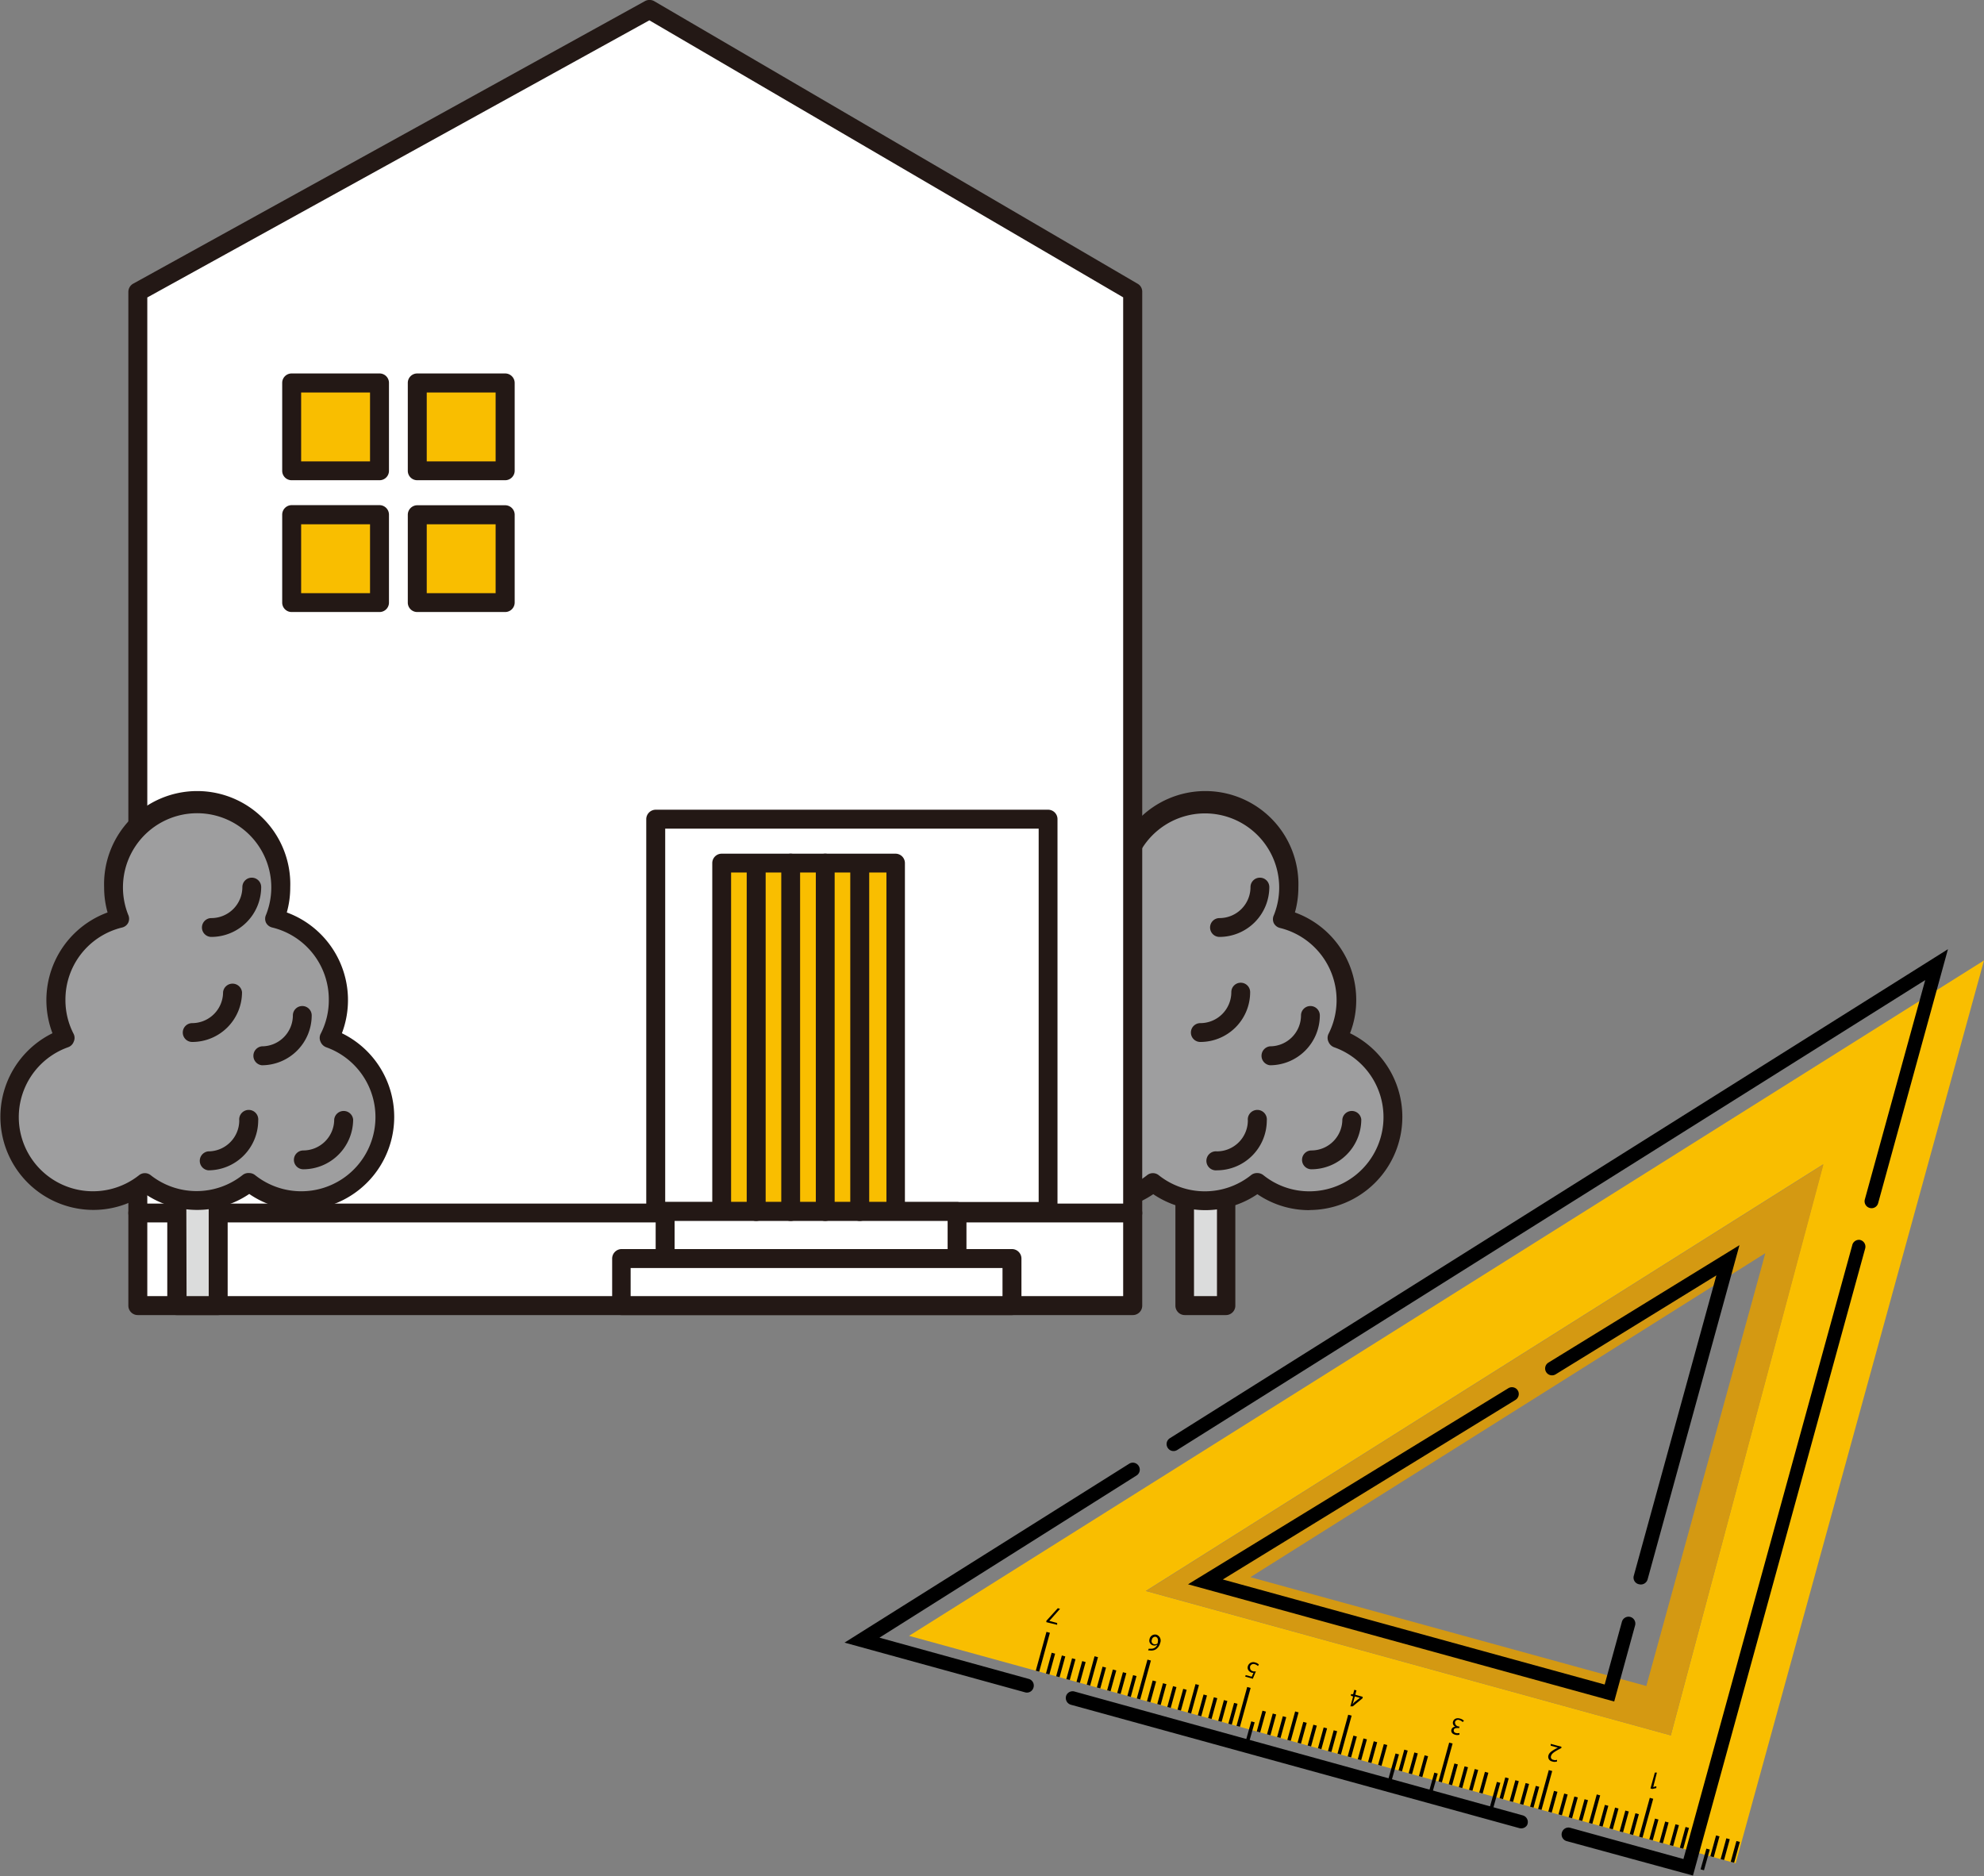
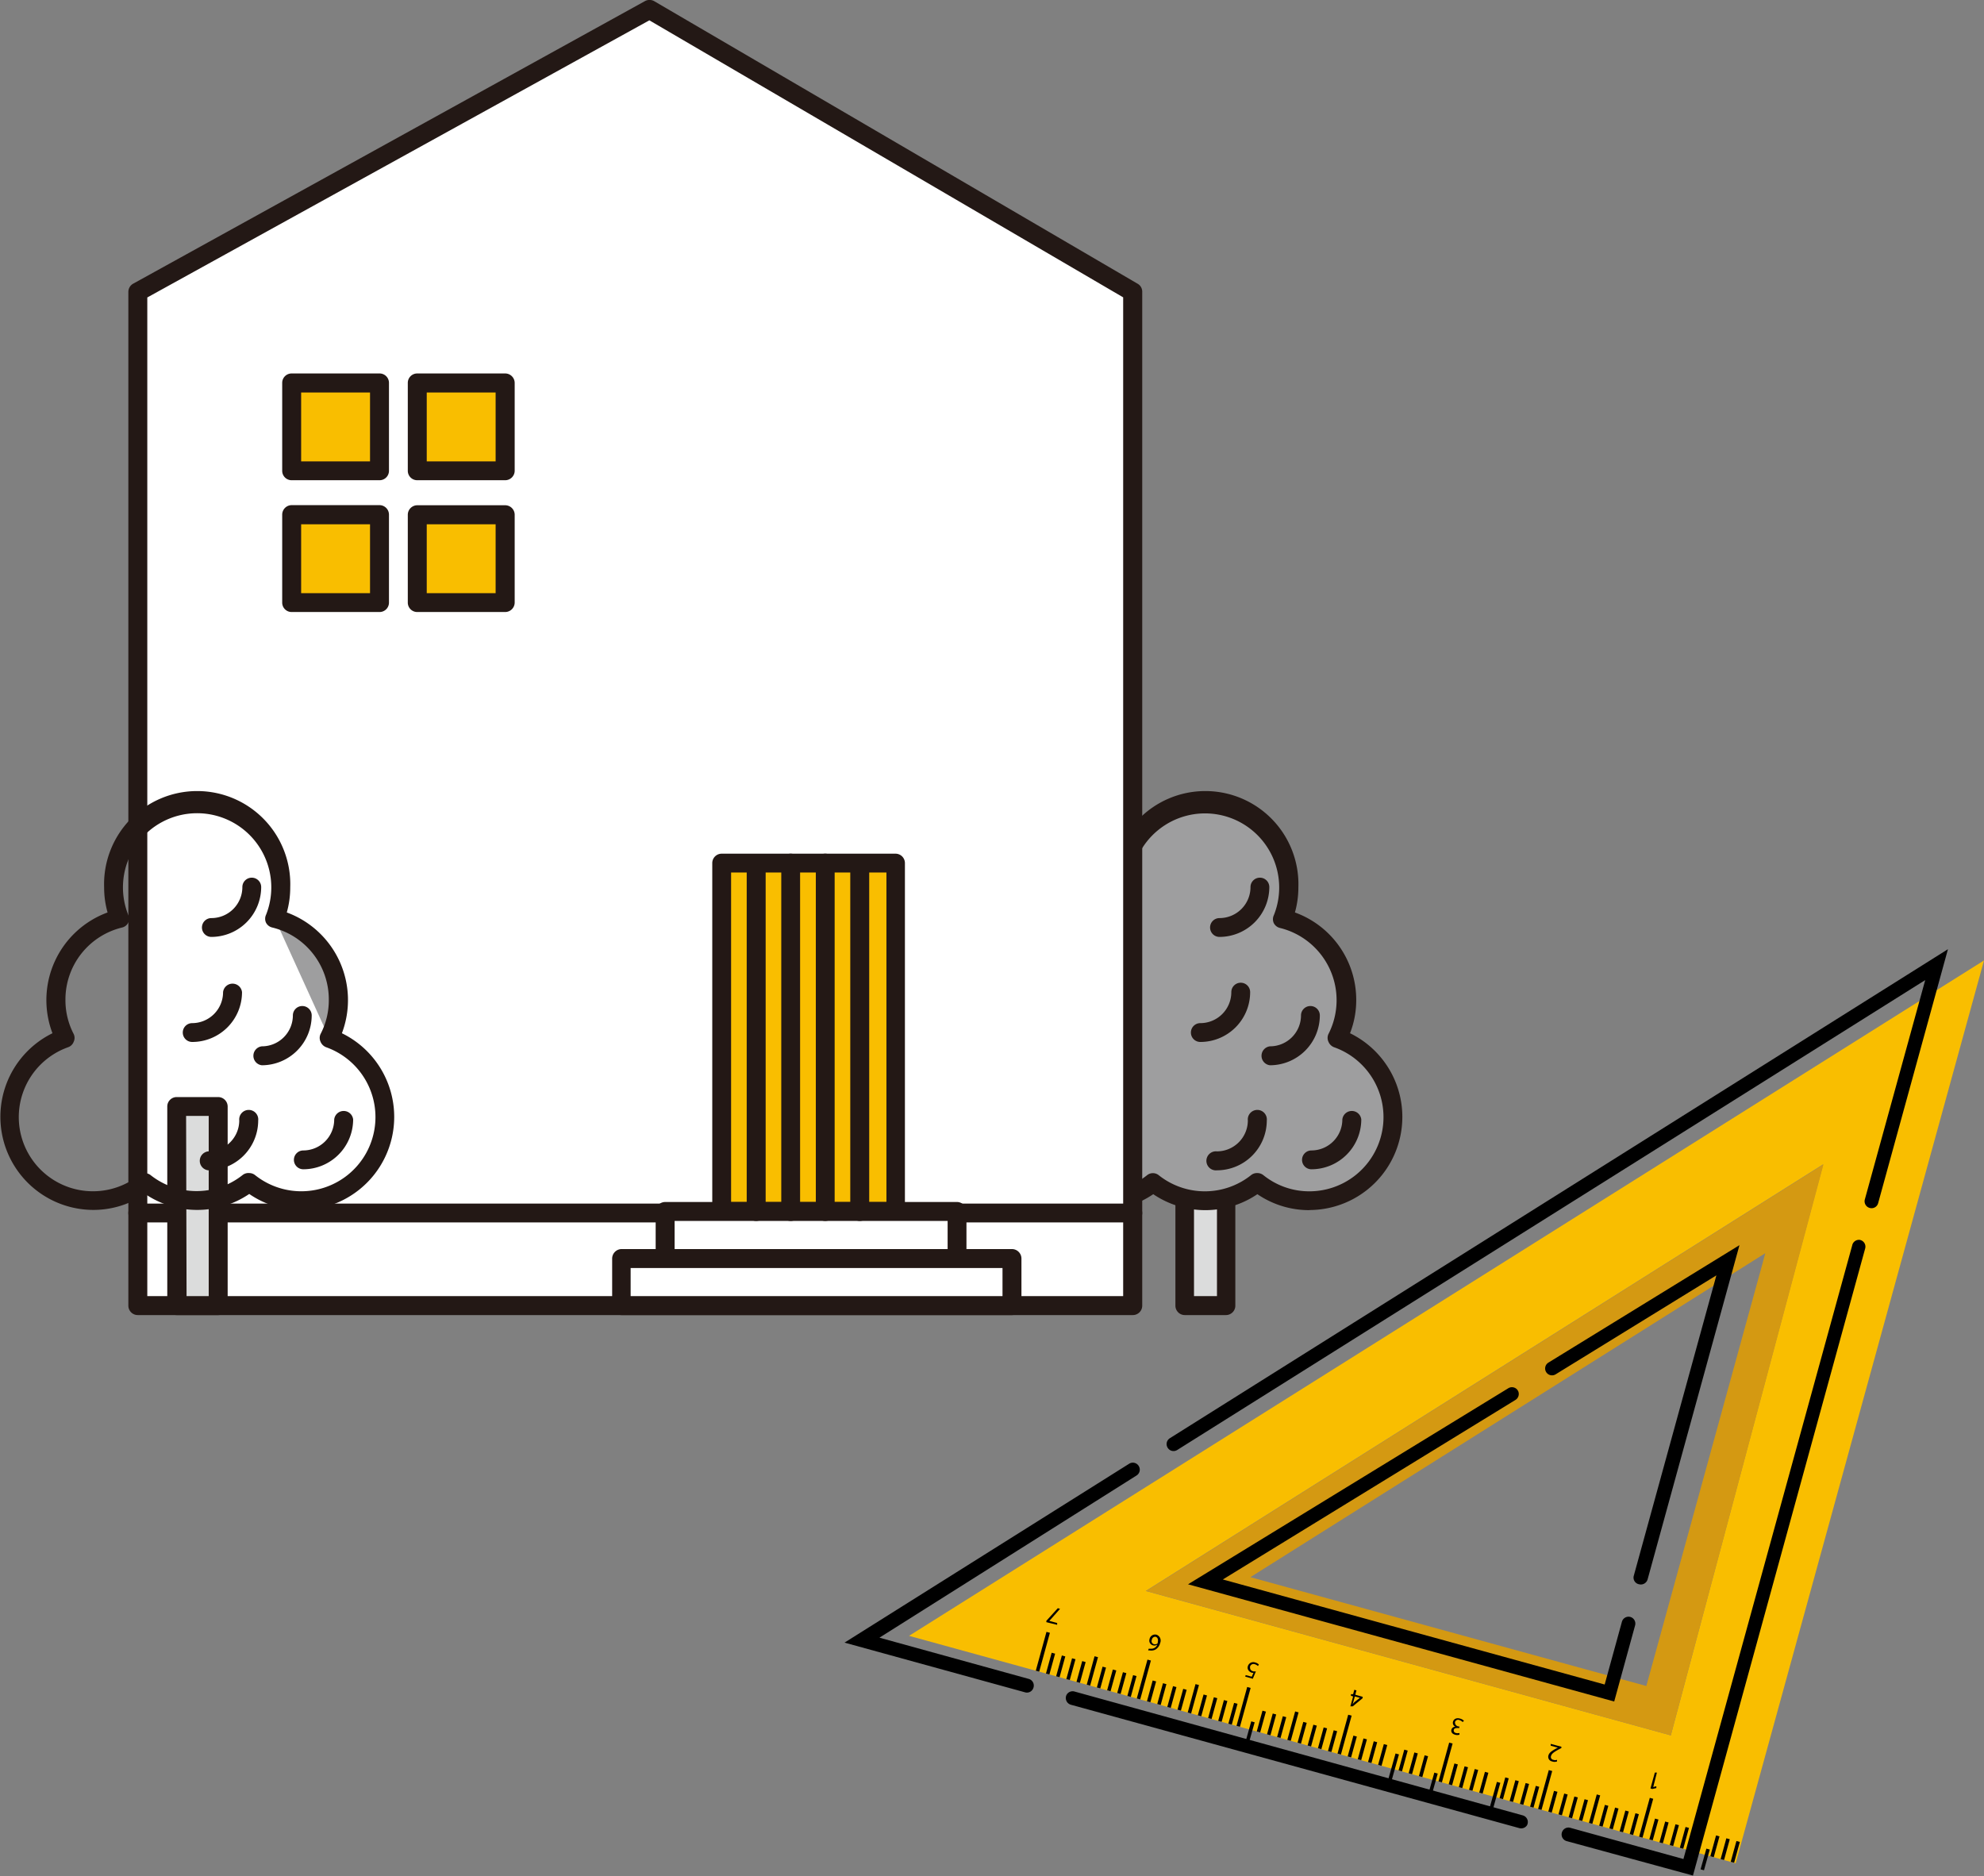
<svg xmlns="http://www.w3.org/2000/svg" viewBox="0 0 172.81 163.42">
  <rect x="0" y="0" width="172.81" height="163.42" fill="#808080" stroke="none" />
  <defs>
    <style>.cls-1{fill:#dbdcdc;}.cls-2{fill:#231815;}.cls-3{fill:#9e9e9f;}.cls-4{fill:#fff;}.cls-5{fill:#f9be00;}.cls-6{fill:#d49912;}.cls-7{fill:#020100;}</style>
  </defs>
  <g id="レイヤー_2" data-name="レイヤー 2">
    <g id="Contents">
      <rect class="cls-1" x="103.2" y="96.38" width="3.58" height="17.35" />
      <path class="cls-2" d="M106.78,114.55H103.2a.82.82,0,0,1-.82-.82V96.38a.82.82,0,0,1,.82-.82h3.58a.82.82,0,0,1,.82.82v17.35A.82.82,0,0,1,106.78,114.55ZM104,112.9H106V97.2H104Z" />
      <path class="cls-3" d="M116.5,90.44A7.3,7.3,0,0,0,111.74,80a7.29,7.29,0,1,0-13.51,0,7.28,7.28,0,0,0-4.75,10.41,7.28,7.28,0,1,0,7,12.56,7.26,7.26,0,0,0,9.07,0,7.28,7.28,0,1,0,7-12.56Z" />
      <path class="cls-2" d="M114.06,105.41a8,8,0,0,1-4.54-1.39,8.09,8.09,0,0,1-9.07,0,8,8,0,0,1-4.53,1.39A8.1,8.1,0,0,1,92.39,90a7.9,7.9,0,0,1-.54-2.9,8.08,8.08,0,0,1,5.33-7.62,8,8,0,0,1-.3-2.18,8.11,8.11,0,1,1,16.21,0,8,8,0,0,1-.3,2.18,8.09,8.09,0,0,1,5.34,7.62,7.9,7.9,0,0,1-.54,2.9,8.11,8.11,0,0,1-3.53,15.4Zm-4.54-3.23a.84.84,0,0,1,.52.18,6.37,6.37,0,0,0,4,1.41,6.46,6.46,0,0,0,2.16-12.55.86.86,0,0,1-.49-.48.79.79,0,0,1,0-.67,6.48,6.48,0,0,0-4.22-9.24.82.82,0,0,1-.54-.42.81.81,0,0,1,0-.68,6.46,6.46,0,1,0-12.45-2.42A6.28,6.28,0,0,0,99,79.73a.85.85,0,0,1,0,.68.78.78,0,0,1-.53.42,6.46,6.46,0,0,0-4.22,9.24.82.82,0,0,1,0,.67.86.86,0,0,1-.49.48,6.46,6.46,0,0,0,2.16,12.55,6.39,6.39,0,0,0,4-1.41.81.81,0,0,1,1,0,6.45,6.45,0,0,0,8.05,0A.81.81,0,0,1,109.52,102.18Z" />
      <path class="cls-2" d="M114.23,101.85a.82.82,0,1,1,0-1.64,2.7,2.7,0,0,0,2.69-2.7.83.83,0,0,1,1.65,0A4.35,4.35,0,0,1,114.23,101.85Z" />
      <path class="cls-2" d="M110.62,92.79a.83.83,0,0,1,0-1.65,2.7,2.7,0,0,0,2.7-2.69.82.82,0,1,1,1.64,0A4.35,4.35,0,0,1,110.62,92.79Z" />
      <path class="cls-2" d="M106,101.94a.83.83,0,1,1,0-1.65,2.7,2.7,0,0,0,2.69-2.69.83.83,0,1,1,1.65,0A4.35,4.35,0,0,1,106,101.94Z" />
      <path class="cls-2" d="M104.55,90.76a.82.82,0,0,1,0-1.64,2.7,2.7,0,0,0,2.7-2.7.82.82,0,1,1,1.64,0A4.34,4.34,0,0,1,104.55,90.76Z" />
      <path class="cls-2" d="M106.22,81.61a.82.82,0,0,1,0-1.64,2.7,2.7,0,0,0,2.7-2.7.82.82,0,1,1,1.64,0A4.35,4.35,0,0,1,106.22,81.61Z" />
      <polygon class="cls-4" points="12.01 25.43 56.57 0.82 98.67 25.43 98.67 113.73 12.01 113.73 12.01 25.43" />
      <path class="cls-2" d="M98.67,114.55H12a.82.82,0,0,1-.82-.82V25.43a.82.82,0,0,1,.42-.72L56.17.1a.83.83,0,0,1,.81,0l42.1,24.61a.79.79,0,0,1,.41.71v88.3A.82.82,0,0,1,98.67,114.55ZM12.83,112.9h85v-87L56.56,1.77,12.83,25.91Z" />
      <rect class="cls-5" x="25.4" y="33.35" width="7.65" height="7.65" />
      <path class="cls-2" d="M33.06,41.83H25.4a.82.82,0,0,1-.82-.82V33.35a.82.82,0,0,1,.82-.82h7.66a.82.82,0,0,1,.82.82V41A.82.82,0,0,1,33.06,41.83Zm-6.83-1.64h6v-6h-6Z" />
      <rect class="cls-5" x="36.34" y="33.35" width="7.65" height="7.65" />
      <path class="cls-2" d="M44,41.83H36.34a.82.82,0,0,1-.82-.82V33.35a.82.82,0,0,1,.82-.82H44a.83.83,0,0,1,.83.82V41A.83.83,0,0,1,44,41.83Zm-6.83-1.64h6v-6h-6Z" />
      <rect class="cls-5" x="25.4" y="44.84" width="7.65" height="7.65" />
      <path class="cls-2" d="M33.06,53.31H25.4a.82.82,0,0,1-.82-.82V44.84A.83.83,0,0,1,25.4,44h7.66a.83.83,0,0,1,.82.83v7.65A.82.82,0,0,1,33.06,53.31Zm-6.83-1.64h6v-6h-6Z" />
      <rect class="cls-5" x="36.34" y="44.84" width="7.65" height="7.65" />
      <path class="cls-2" d="M44,53.31H36.34a.82.82,0,0,1-.82-.82V44.84a.83.83,0,0,1,.82-.83H44a.83.83,0,0,1,.83.83v7.65A.83.83,0,0,1,44,53.31Zm-6.83-1.64h6v-6h-6Z" />
      <rect class="cls-4" x="57.12" y="71.35" width="34.17" height="34.17" />
-       <path class="cls-2" d="M91.29,106.35H57.12a.83.83,0,0,1-.83-.82V71.35a.83.83,0,0,1,.83-.82H91.29a.82.82,0,0,1,.82.82v34.18A.82.82,0,0,1,91.29,106.35ZM57.94,104.7H90.47V72.18H57.94Z" />
      <rect class="cls-5" x="62.86" y="75.18" width="15.17" height="30.34" />
      <path class="cls-2" d="M78,106.35H62.86a.82.82,0,0,1-.82-.82V75.18a.82.82,0,0,1,.82-.82H78a.82.82,0,0,1,.82.82v30.35A.82.82,0,0,1,78,106.35ZM63.68,104.7H77.21V76H63.68Z" />
-       <line class="cls-4" x1="98.67" y1="105.66" x2="12.01" y2="105.66" />
      <path class="cls-2" d="M98.67,106.48H12a.82.82,0,1,1,0-1.64H98.67a.82.82,0,1,1,0,1.64Z" />
      <rect class="cls-4" x="57.94" y="105.53" width="25.42" height="4.1" />
      <path class="cls-2" d="M83.36,110.45H57.94a.83.83,0,0,1-.83-.82v-4.1a.83.83,0,0,1,.83-.83H83.36a.83.83,0,0,1,.82.83v4.1A.82.82,0,0,1,83.36,110.45Zm-24.6-1.65H82.54v-2.45H58.76Z" />
      <rect class="cls-4" x="54.11" y="109.63" width="34.04" height="4.1" />
      <path class="cls-2" d="M88.14,114.55h-34a.82.82,0,0,1-.82-.82v-4.1a.83.83,0,0,1,.82-.83h34a.83.83,0,0,1,.83.83v4.1A.83.83,0,0,1,88.14,114.55ZM54.93,112.9H87.32v-2.45H54.93Z" />
      <line class="cls-4" x1="65.86" y1="105.53" x2="65.86" y2="75.18" />
      <path class="cls-2" d="M65.86,106.35a.82.82,0,0,1-.82-.82V75.18a.83.83,0,0,1,1.65,0v30.35A.83.83,0,0,1,65.86,106.35Z" />
      <line class="cls-4" x1="68.87" y1="105.53" x2="68.87" y2="75.18" />
      <path class="cls-2" d="M68.87,106.35a.82.82,0,0,1-.82-.82V75.18a.82.82,0,0,1,1.64,0v30.35A.82.82,0,0,1,68.87,106.35Z" />
      <line class="cls-4" x1="71.88" y1="105.53" x2="71.88" y2="75.18" />
      <path class="cls-2" d="M71.88,106.35a.82.82,0,0,1-.82-.82V75.18a.82.82,0,1,1,1.64,0v30.35A.82.82,0,0,1,71.88,106.35Z" />
      <line class="cls-4" x1="74.89" y1="105.53" x2="74.89" y2="75.18" />
      <path class="cls-2" d="M74.89,106.35a.83.83,0,0,1-.83-.82V75.18a.83.83,0,0,1,1.65,0v30.35A.82.82,0,0,1,74.89,106.35Z" />
      <rect class="cls-1" x="15.39" y="96.38" width="3.58" height="17.35" />
      <path class="cls-2" d="M19,114.55H15.39a.82.82,0,0,1-.82-.82V96.38a.82.82,0,0,1,.82-.82H19a.83.83,0,0,1,.83.82v17.35A.83.83,0,0,1,19,114.55Zm-2.75-1.65h1.93V97.2H16.21Z" />
-       <path class="cls-3" d="M28.68,90.44a7.19,7.19,0,0,0,.81-3.33A7.29,7.29,0,0,0,23.93,80a7.29,7.29,0,1,0-13.51,0,7.29,7.29,0,0,0-5.56,7.08,7.19,7.19,0,0,0,.81,3.33,7.28,7.28,0,1,0,7,12.56,7.26,7.26,0,0,0,9.07,0,7.28,7.28,0,1,0,7-12.56Z" />
+       <path class="cls-3" d="M28.68,90.44a7.19,7.19,0,0,0,.81-3.33A7.29,7.29,0,0,0,23.93,80Z" />
      <path class="cls-2" d="M26.25,105.41A8,8,0,0,1,21.71,104a8.09,8.09,0,0,1-9.07,0,8,8,0,0,1-4.53,1.39A8.11,8.11,0,0,1,4.57,90a8.13,8.13,0,0,1,4.8-10.52,8,8,0,0,1-.3-2.18,8.11,8.11,0,1,1,16.21,0,8,8,0,0,1-.3,2.18A8.13,8.13,0,0,1,29.78,90a8.11,8.11,0,0,1-3.53,15.4Zm-4.54-3.23a.81.81,0,0,1,.51.18,6.46,6.46,0,1,0,6.19-11.14.86.86,0,0,1-.49-.48.79.79,0,0,1,0-.67,6.37,6.37,0,0,0,.72-3,6.45,6.45,0,0,0-4.93-6.28.82.82,0,0,1-.54-.42.81.81,0,0,1,0-.68,6.46,6.46,0,1,0-12,0,.81.81,0,0,1,0,.68.8.8,0,0,1-.53.42,6.45,6.45,0,0,0-4.94,6.28,6.37,6.37,0,0,0,.72,3,.79.79,0,0,1,0,.67.8.8,0,0,1-.49.48,6.46,6.46,0,1,0,6.19,11.14.81.81,0,0,1,1,0,6.45,6.45,0,0,0,8,0A.81.81,0,0,1,21.71,102.18Z" />
      <path class="cls-2" d="M26.42,101.85a.82.82,0,1,1,0-1.64,2.7,2.7,0,0,0,2.69-2.7.83.83,0,0,1,1.65,0A4.35,4.35,0,0,1,26.42,101.85Z" />
      <path class="cls-2" d="M22.81,92.79a.83.83,0,0,1,0-1.65,2.7,2.7,0,0,0,2.7-2.69.82.82,0,1,1,1.64,0A4.35,4.35,0,0,1,22.81,92.79Z" />
      <path class="cls-2" d="M18.14,101.94a.83.83,0,0,1,0-1.65,2.7,2.7,0,0,0,2.7-2.69.83.83,0,1,1,1.65,0A4.35,4.35,0,0,1,18.14,101.94Z" />
      <path class="cls-2" d="M16.74,90.76a.82.82,0,1,1,0-1.64,2.7,2.7,0,0,0,2.69-2.7.83.83,0,0,1,1.65,0A4.34,4.34,0,0,1,16.74,90.76Z" />
      <path class="cls-2" d="M18.41,81.61a.82.82,0,1,1,0-1.64,2.7,2.7,0,0,0,2.7-2.7.82.82,0,1,1,1.64,0A4.35,4.35,0,0,1,18.41,81.61Z" />
      <path class="cls-5" d="M151.18,162.3l21.63-78.64L79.18,142.49Zm-5.65-11.14L99.8,138.58l59-37.16Z" />
      <path class="cls-6" d="M145.53,151.16l13.3-49.74-59,37.16Zm8.23-42-.27,1L143.4,146.86l-34.49-9.48Z" />
      <rect class="cls-7" x="150.21" y="161.16" width="1.88" height="0.31" transform="translate(-44.48 264.26) rotate(-74.62)" />
      <rect class="cls-7" x="149.32" y="160.92" width="1.88" height="0.31" transform="translate(-44.89 263.23) rotate(-74.62)" />
      <rect class="cls-7" x="148.43" y="160.67" width="1.88" height="0.31" transform="translate(-45.31 262.19) rotate(-74.62)" />
      <rect class="cls-7" x="147.55" y="160.43" width="1.88" height="0.31" transform="matrix(0.27, -0.96, 0.96, 0.27, -45.73, 261.16)" />
      <rect class="cls-7" x="143.12" y="159.21" width="1.88" height="0.31" transform="translate(-47.81 255.99) rotate(-74.62)" />
      <rect class="cls-7" x="144" y="159.45" width="1.88" height="0.31" transform="translate(-47.39 257.03) rotate(-74.62)" />
      <rect class="cls-7" x="144.89" y="159.7" width="1.88" height="0.31" transform="translate(-46.97 258.06) rotate(-74.62)" />
      <rect class="cls-7" x="145.78" y="159.94" width="1.88" height="0.31" transform="translate(-46.56 259.09) rotate(-74.62)" />
      <rect class="cls-7" x="146.41" y="159.85" width="2.57" height="0.31" transform="translate(-45.75 259.97) rotate(-74.62)" />
      <rect class="cls-7" x="141.63" y="158.18" width="3.51" height="0.31" transform="translate(-47.31 254.59) rotate(-74.62)" />
      <rect class="cls-7" x="141.41" y="158.74" width="1.88" height="0.31" transform="translate(-48.61 254) rotate(-74.62)" />
      <rect class="cls-7" x="140.52" y="158.5" width="1.88" height="0.31" transform="translate(-49.02 252.97) rotate(-74.62)" />
      <rect class="cls-7" x="139.64" y="158.25" width="1.88" height="0.31" transform="translate(-49.44 251.93) rotate(-74.62)" />
      <rect class="cls-7" x="138.75" y="158.01" width="1.88" height="0.31" transform="translate(-49.86 250.9) rotate(-74.62)" />
      <rect class="cls-7" x="134.32" y="156.79" width="1.88" height="0.31" transform="translate(-51.94 245.73) rotate(-74.62)" />
      <rect class="cls-7" x="135.21" y="157.03" width="1.88" height="0.31" transform="translate(-51.52 246.76) rotate(-74.62)" />
      <rect class="cls-7" x="136.09" y="157.28" width="1.88" height="0.31" transform="translate(-51.11 247.8) rotate(-74.62)" />
      <rect class="cls-7" x="136.98" y="157.52" width="1.88" height="0.31" transform="translate(-50.69 248.83) rotate(-74.62)" />
      <rect class="cls-7" x="137.61" y="157.43" width="2.57" height="0.31" transform="translate(-49.89 249.71) rotate(-74.62)" />
      <rect class="cls-7" x="132.83" y="155.76" width="3.51" height="0.31" transform="translate(-51.44 244.33) rotate(-74.62)" />
      <rect class="cls-7" x="132.73" y="156.35" width="1.88" height="0.31" transform="translate(-52.68 243.88) rotate(-74.62)" />
      <rect class="cls-7" x="131.84" y="156.11" width="1.88" height="0.31" transform="translate(-53.1 242.84) rotate(-74.62)" />
      <rect class="cls-7" x="130.96" y="155.86" width="1.88" height="0.31" transform="translate(-53.52 241.81) rotate(-74.62)" />
      <rect class="cls-7" x="130.07" y="155.62" width="1.88" height="0.31" transform="translate(-53.93 240.77) rotate(-74.62)" />
      <rect class="cls-7" x="125.64" y="154.4" width="1.88" height="0.31" transform="translate(-56.01 235.61) rotate(-74.62)" />
      <rect class="cls-7" x="126.52" y="154.65" width="1.88" height="0.31" transform="translate(-55.6 236.64) rotate(-74.62)" />
      <rect class="cls-7" x="127.41" y="154.89" width="1.88" height="0.31" transform="translate(-55.18 237.67) rotate(-74.62)" />
      <rect class="cls-7" x="128.3" y="155.13" width="1.88" height="0.31" transform="translate(-54.76 238.71) rotate(-74.62)" />
      <rect class="cls-7" x="128.93" y="155.04" width="2.57" height="0.31" transform="matrix(0.27, -0.96, 0.96, 0.27, -53.96, 239.59)" />
      <rect class="cls-7" x="124.15" y="153.37" width="3.51" height="0.31" transform="translate(-55.51 234.2) rotate(-74.62)" />
      <rect class="cls-7" x="123.93" y="153.93" width="1.88" height="0.31" transform="matrix(0.27, -0.96, 0.96, 0.27, -56.81, 233.62)" />
      <rect class="cls-7" x="123.04" y="153.69" width="1.88" height="0.31" transform="translate(-57.23 232.58) rotate(-74.62)" />
      <rect class="cls-7" x="122.16" y="153.44" width="1.88" height="0.31" transform="translate(-57.65 231.55) rotate(-74.62)" />
      <rect class="cls-7" x="121.27" y="153.2" width="1.88" height="0.31" transform="translate(-58.06 230.51) rotate(-74.62)" />
      <rect class="cls-7" x="116.84" y="151.98" width="1.88" height="0.31" transform="translate(-60.14 225.34) rotate(-74.62)" />
      <rect class="cls-7" x="117.73" y="152.22" width="1.88" height="0.31" transform="translate(-59.73 226.38) rotate(-74.62)" />
      <rect class="cls-7" x="118.61" y="152.47" width="1.88" height="0.31" transform="translate(-59.31 227.41) rotate(-74.62)" />
      <rect class="cls-7" x="119.5" y="152.71" width="1.88" height="0.31" transform="translate(-58.9 228.45) rotate(-74.62)" />
      <rect class="cls-7" x="120.13" y="152.62" width="2.57" height="0.31" transform="matrix(0.27, -0.96, 0.96, 0.27, -58.09, 229.32)" />
      <rect class="cls-7" x="115.36" y="150.95" width="3.51" height="0.31" transform="translate(-59.64 223.94) rotate(-74.62)" />
      <rect class="cls-7" x="115.13" y="151.51" width="1.88" height="0.31" transform="translate(-60.95 223.35) rotate(-74.62)" />
      <rect class="cls-7" x="114.25" y="151.27" width="1.88" height="0.31" transform="translate(-61.36 222.32) rotate(-74.62)" />
      <rect class="cls-7" x="113.36" y="151.02" width="1.88" height="0.31" transform="translate(-61.78 221.29) rotate(-74.62)" />
      <rect class="cls-7" x="112.47" y="150.78" width="1.88" height="0.31" transform="translate(-62.19 220.25) rotate(-74.62)" />
      <rect class="cls-7" x="108.04" y="149.56" width="1.88" height="0.31" transform="matrix(0.27, -0.96, 0.96, 0.27, -64.27, 215.08)" />
      <rect class="cls-7" x="108.93" y="149.8" width="1.88" height="0.31" transform="translate(-63.86 216.12) rotate(-74.62)" />
      <rect class="cls-7" x="109.81" y="150.05" width="1.88" height="0.31" transform="translate(-63.44 217.15) rotate(-74.62)" />
      <rect class="cls-7" x="110.7" y="150.29" width="1.88" height="0.31" transform="translate(-63.03 218.18) rotate(-74.62)" />
      <rect class="cls-7" x="111.33" y="150.2" width="2.57" height="0.31" transform="translate(-62.22 219.06) rotate(-74.62)" />
      <rect class="cls-7" x="106.56" y="148.53" width="3.51" height="0.31" transform="translate(-63.77 213.68) rotate(-74.62)" />
      <rect class="cls-7" x="106.45" y="149.12" width="1.88" height="0.31" transform="translate(-65.02 213.23) rotate(-74.62)" />
      <rect class="cls-7" x="105.57" y="148.88" width="1.88" height="0.31" transform="translate(-65.44 212.2) rotate(-74.62)" />
      <rect class="cls-7" x="104.68" y="148.64" width="1.88" height="0.31" transform="translate(-65.85 211.16) rotate(-74.62)" />
      <rect class="cls-7" x="103.79" y="148.39" width="1.88" height="0.31" transform="translate(-66.27 210.13) rotate(-74.62)" />
      <rect class="cls-7" x="99.36" y="147.17" width="1.88" height="0.31" transform="translate(-68.35 204.96) rotate(-74.62)" />
      <rect class="cls-7" x="100.25" y="147.42" width="1.88" height="0.31" transform="translate(-67.93 205.99) rotate(-74.62)" />
      <rect class="cls-7" x="101.13" y="147.66" width="1.88" height="0.31" transform="translate(-67.52 207.03) rotate(-74.62)" />
      <rect class="cls-7" x="102.02" y="147.9" width="1.88" height="0.31" transform="translate(-67.1 208.06) rotate(-74.62)" />
      <rect class="cls-7" x="102.65" y="147.82" width="2.57" height="0.31" transform="translate(-66.3 208.94) rotate(-74.62)" />
      <rect class="cls-7" x="97.88" y="146.14" width="3.51" height="0.31" transform="translate(-67.85 203.56) rotate(-74.62)" />
      <rect class="cls-7" x="97.65" y="146.7" width="1.88" height="0.31" transform="translate(-69.15 202.97) rotate(-74.62)" />
      <rect class="cls-7" x="96.77" y="146.46" width="1.88" height="0.31" transform="translate(-69.57 201.93) rotate(-74.62)" />
      <rect class="cls-7" x="95.88" y="146.22" width="1.88" height="0.31" transform="translate(-69.98 200.9) rotate(-74.62)" />
      <rect class="cls-7" x="95" y="145.97" width="1.88" height="0.31" transform="translate(-70.4 199.87) rotate(-74.62)" />
      <rect class="cls-7" x="90.56" y="144.75" width="1.88" height="0.31" transform="translate(-72.48 194.7) rotate(-74.62)" />
      <rect class="cls-7" x="91.45" y="145" width="1.88" height="0.31" transform="translate(-72.07 195.73) rotate(-74.62)" />
      <rect class="cls-7" x="92.34" y="145.24" width="1.88" height="0.31" transform="translate(-71.65 196.77) rotate(-74.62)" />
      <rect class="cls-7" x="93.22" y="145.48" width="1.88" height="0.31" transform="translate(-71.23 197.8) rotate(-74.62)" />
      <rect class="cls-7" x="93.86" y="145.4" width="2.57" height="0.31" transform="translate(-70.43 198.68) rotate(-74.62)" />
      <rect class="cls-7" x="89.08" y="143.72" width="3.51" height="0.31" transform="translate(-71.98 193.3) rotate(-74.62)" />
      <path class="cls-7" d="M144,155.66h0l.27-.07v.16l-.35.08-.16-.05.38-1.38.18,0Z" />
      <path class="cls-7" d="M136,152.15l0,.11-.19.1c-.44.24-.65.38-.71.59a.25.25,0,0,0,.2.34.48.48,0,0,0,.32,0l0,.14a.62.62,0,0,1-.43,0,.41.41,0,0,1-.32-.52c.07-.26.32-.41.68-.61l.14-.07h0l-.62-.17,0-.16Z" />
      <path class="cls-7" d="M127.4,150a.61.61,0,0,0-.28-.17.28.28,0,0,0-.39.18c0,.19.1.32.28.37l.1,0,0,.14-.11,0c-.13,0-.33,0-.37.15a.22.22,0,0,0,.18.28.53.53,0,0,0,.31,0v.15a.63.63,0,0,1-.39,0c-.28-.08-.35-.27-.31-.44a.35.35,0,0,1,.35-.25h0a.37.37,0,0,1-.21-.44c.06-.22.28-.37.62-.27a.68.68,0,0,1,.33.19Z" />
      <path class="cls-7" d="M118.15,147.24l-.1.38.64.18,0,.12-.86.71-.21,0,.24-.86-.19-.06,0-.14.19,0,.1-.38Zm-.14.53-.13.46a1.72,1.72,0,0,1-.07.21h0l.17-.18.47-.37h0Z" />
      <path class="cls-7" d="M108.5,145.91l.53.14.15-.34-.12,0a.57.57,0,0,1-.27-.16.4.4,0,0,1-.1-.41.49.49,0,0,1,.64-.33.67.67,0,0,1,.32.18l-.08.13a.71.71,0,0,0-.28-.16.32.32,0,0,0-.41.21c0,.18,0,.34.31.42l.2,0-.27.64-.66-.19Z" />
      <path class="cls-7" d="M100.05,143.61l.15,0a.58.58,0,0,0,.61-.36h0a.44.44,0,0,1-.38.07.43.43,0,0,1-.3-.56.49.49,0,0,1,.6-.37.54.54,0,0,1,.32.73.9.9,0,0,1-.4.56.77.77,0,0,1-.5.08l-.14,0Zm.28-.78a.28.28,0,0,0,.19.39.34.34,0,0,0,.32-.09.2.2,0,0,0,0-.08c.06-.23,0-.43-.19-.48A.3.3,0,0,0,100.33,142.83Z" />
      <path class="cls-7" d="M91.14,141.3l0-.12,1-1.1.19.06-.93,1.05h0l.68.18,0,.16Z" />
      <path d="M101.89,125.28a.6.6,0,0,0-.21.78h0a.6.6,0,0,0,.86.24l65.15-40.93-5.26,19.11a.6.6,0,0,0,.48.75h0a.59.59,0,0,0,.68-.43l6.08-22.12Z" />
      <path d="M90,147.05h0a.6.6,0,0,0-.4-.81l-13-3.59L99,128.52a.6.6,0,0,0,.21-.78h0a.6.6,0,0,0-.86-.24L73.56,143.08l15.69,4.32A.59.59,0,0,0,90,147.05Z" />
      <path d="M133,159v0a.6.6,0,0,0-.36-.87L93.59,147.34a.6.6,0,0,0-.71.33h0a.61.61,0,0,0,.39.82l39.07,10.75A.61.61,0,0,0,133,159Z" />
      <path d="M161.33,108.48l-14.7,53.45-9.86-2.72a.59.59,0,0,0-.67.28h0a.6.6,0,0,0,.36.88l11,3,15-54.62a.6.6,0,0,0-.47-.75h0A.6.6,0,0,0,161.33,108.48Z" />
      <path d="M142.78,138h0a.61.61,0,0,0,.73-.43l8-29.11-16.64,10.23a.6.6,0,0,0-.24.74h0a.6.6,0,0,0,.87.28l14-8.62-7.19,26.15A.59.59,0,0,0,142.78,138Z" />
      <path d="M103.48,138l37.12,10.21,1.82-6.63a.6.6,0,0,0-.43-.74h0a.6.6,0,0,0-.72.43l-1.5,5.46-33.26-9.15L132,121.94a.61.61,0,0,0,.25-.73h0a.6.6,0,0,0-.87-.29Z" />
    </g>
  </g>
</svg>